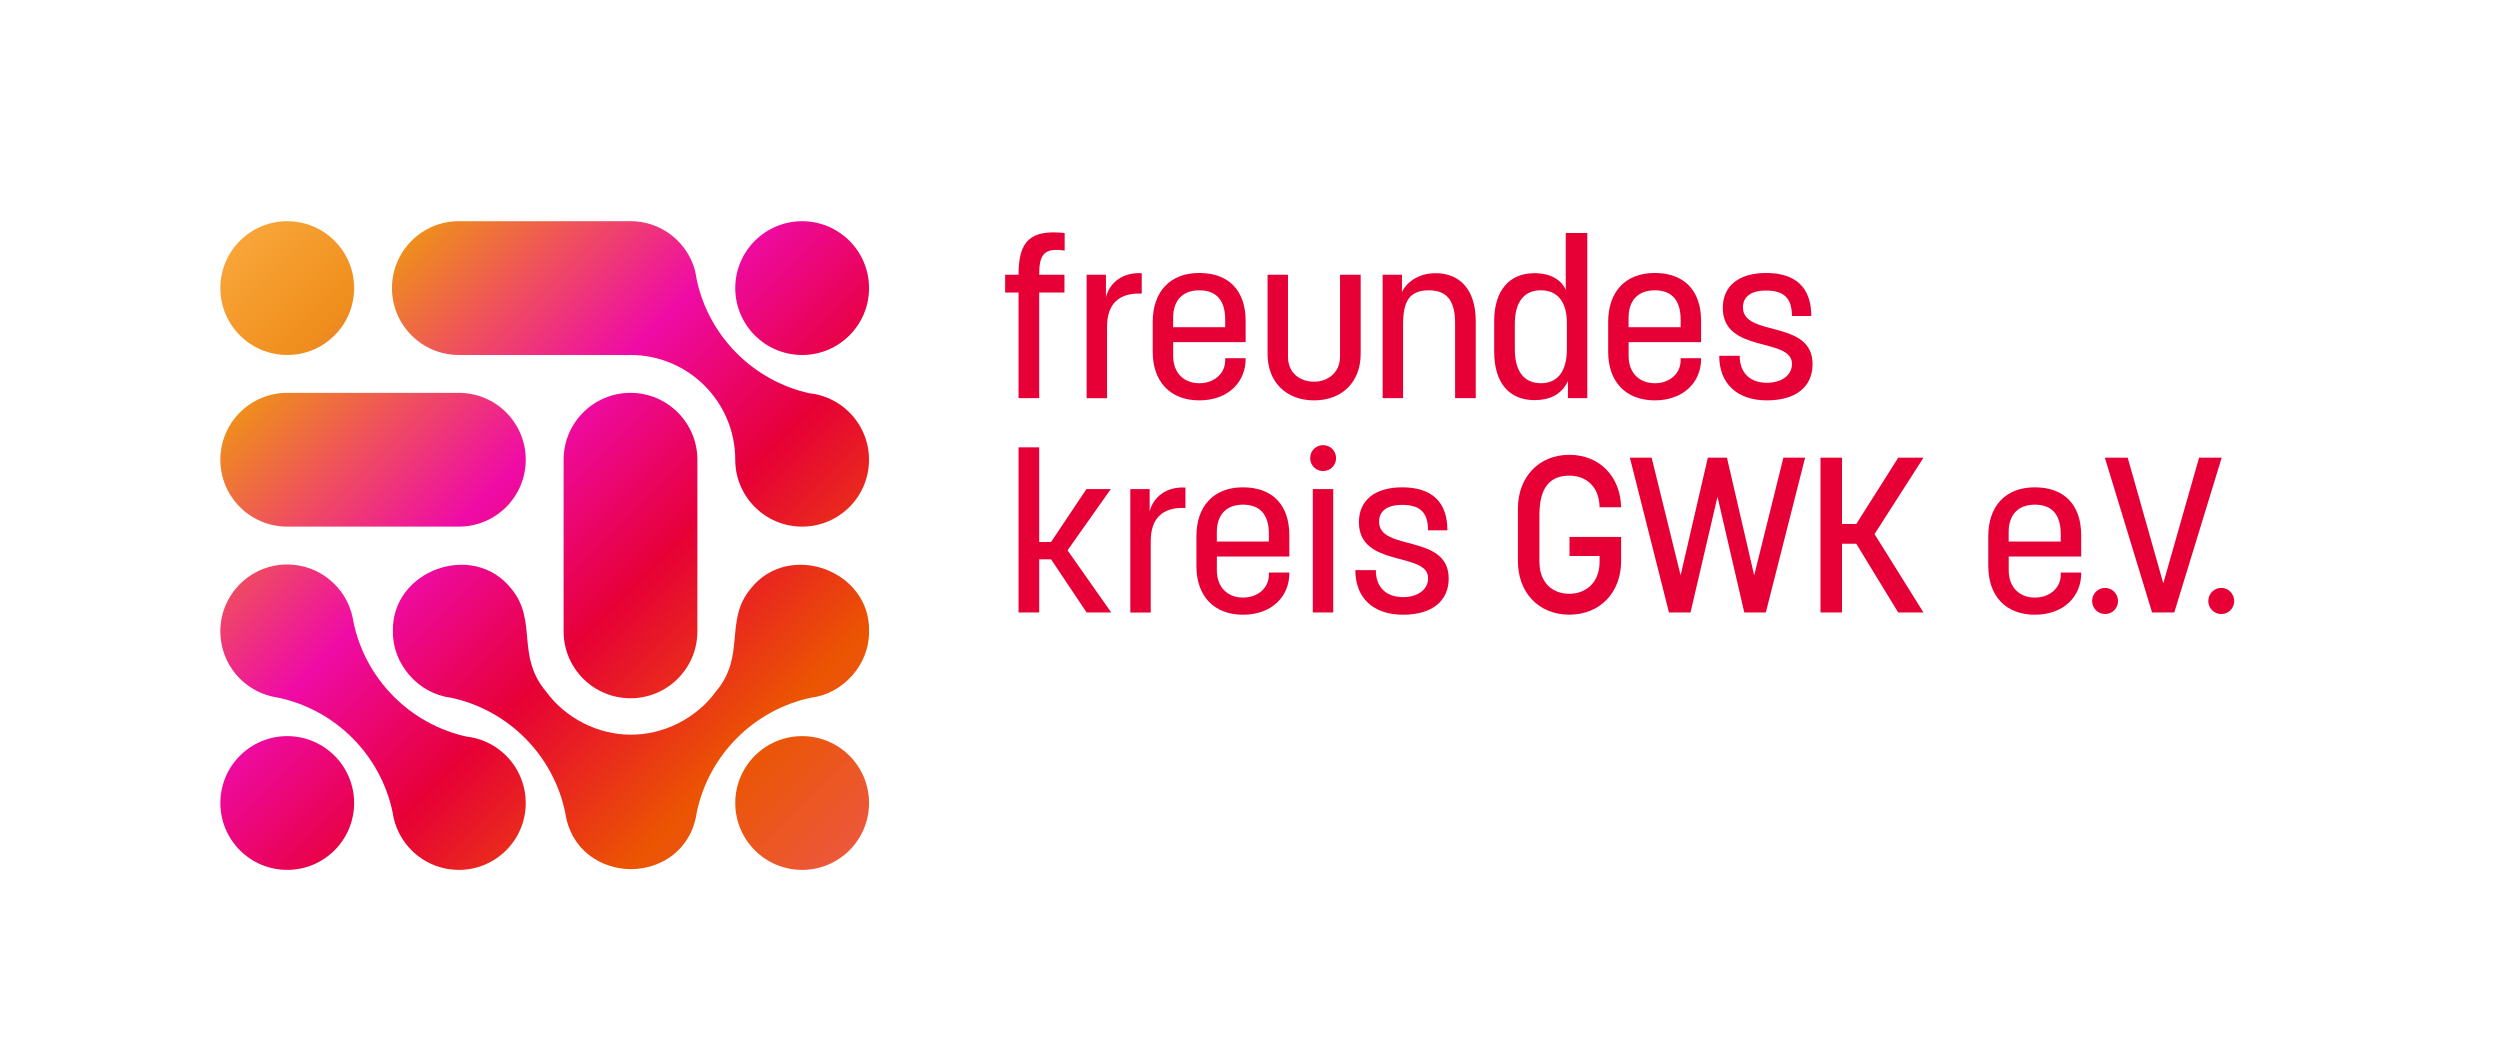
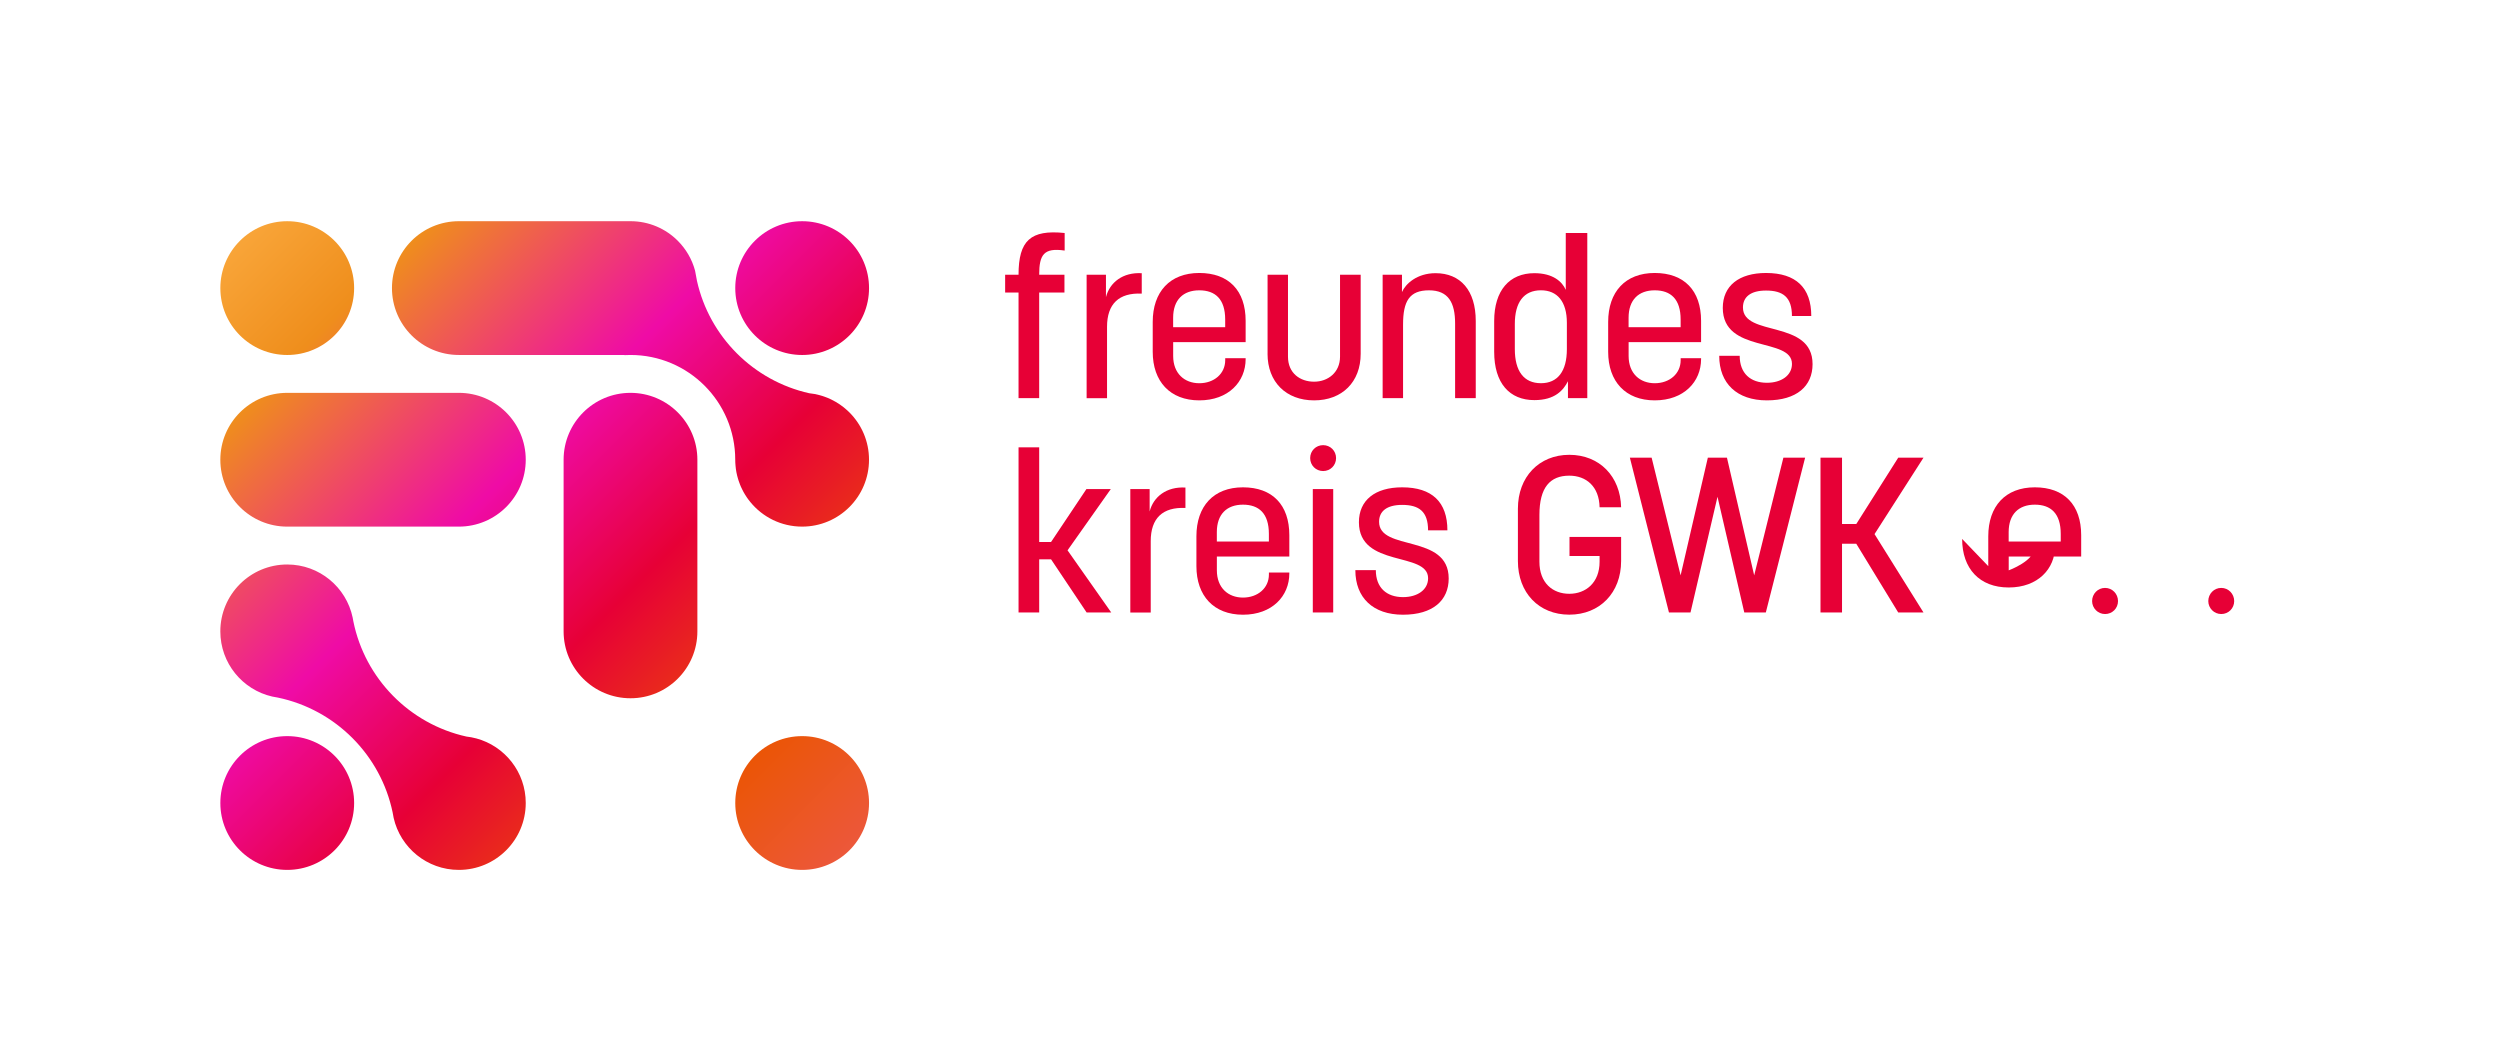
<svg xmlns="http://www.w3.org/2000/svg" xmlns:xlink="http://www.w3.org/1999/xlink" id="Ebene_1" data-name="Ebene 1" viewBox="0 0 990.46 414.44">
  <defs>
    <style>
      .cls-1 {
        fill: #e70036;
      }

      .cls-2 {
        fill: url(#Unbenannter_Verlauf_11-8);
      }

      .cls-3 {
        fill: url(#Unbenannter_Verlauf_11-5);
      }

      .cls-4 {
        fill: url(#Unbenannter_Verlauf_11-6);
      }

      .cls-5 {
        fill: url(#Unbenannter_Verlauf_11-7);
      }

      .cls-6 {
        fill: url(#Unbenannter_Verlauf_11-2);
      }

      .cls-7 {
        fill: url(#Unbenannter_Verlauf_11-4);
      }

      .cls-8 {
        fill: url(#Unbenannter_Verlauf_11-9);
      }

      .cls-9 {
        fill: url(#Unbenannter_Verlauf_11-3);
      }

      .cls-10 {
        fill: url(#Unbenannter_Verlauf_11);
      }
    </style>
    <linearGradient id="Unbenannter_Verlauf_11" data-name="Unbenannter Verlauf 11" x1="-31.34" y1="173" x2="332.47" y2="536.82" gradientUnits="userSpaceOnUse">
      <stop offset="0" stop-color="#ffb54d" />
      <stop offset=".16" stop-color="#ef8e1c" />
      <stop offset=".34" stop-color="#ef0ba6" />
      <stop offset=".47" stop-color="#e70036" />
      <stop offset=".62" stop-color="#eb5502" />
      <stop offset="1" stop-color="#ee5ec3" />
    </linearGradient>
    <linearGradient id="Unbenannter_Verlauf_11-2" data-name="Unbenannter Verlauf 11" x1="2.66" y1="139" x2="366.48" y2="502.82" xlink:href="#Unbenannter_Verlauf_11" />
    <linearGradient id="Unbenannter_Verlauf_11-3" data-name="Unbenannter Verlauf 11" x1="70.66" y1="71" x2="434.47" y2="434.82" xlink:href="#Unbenannter_Verlauf_11" />
    <linearGradient id="Unbenannter_Verlauf_11-4" data-name="Unbenannter Verlauf 11" x1="53.66" y1="88" x2="417.47" y2="451.82" xlink:href="#Unbenannter_Verlauf_11" />
    <linearGradient id="Unbenannter_Verlauf_11-5" data-name="Unbenannter Verlauf 11" x1="87.66" y1="54" x2="451.47" y2="417.82" xlink:href="#Unbenannter_Verlauf_11" />
    <linearGradient id="Unbenannter_Verlauf_11-6" data-name="Unbenannter Verlauf 11" x1="70.66" y1="71" x2="434.47" y2="434.82" xlink:href="#Unbenannter_Verlauf_11" />
    <linearGradient id="Unbenannter_Verlauf_11-7" data-name="Unbenannter Verlauf 11" x1="121.66" y1="20" x2="485.47" y2="383.82" xlink:href="#Unbenannter_Verlauf_11" />
    <linearGradient id="Unbenannter_Verlauf_11-8" data-name="Unbenannter Verlauf 11" x1="70.69" y1="70.97" x2="434.51" y2="434.79" xlink:href="#Unbenannter_Verlauf_11" />
    <linearGradient id="Unbenannter_Verlauf_11-9" data-name="Unbenannter Verlauf 11" x1="172.66" y1="-31" x2="536.47" y2="332.82" xlink:href="#Unbenannter_Verlauf_11" />
  </defs>
  <g>
    <path class="cls-1" d="M403.53,115.89h-5.31v-7.05h5.31c0-13.57,4.79-17.92,18.27-16.53v6.96c-8.27-1.22-10.09,1.65-10.09,9.57h10.01v7.05h-10.01v41.85h-8.18v-41.85Z" />
    <path class="cls-1" d="M430.5,108.84h7.66v8.88c1.48-5.83,6.7-9.92,14.18-9.48v8.09c-9.05-.43-13.75,4.09-13.75,13.14v28.28h-8.09v-48.9Z" />
    <path class="cls-1" d="M456.69,139.38v-11.83c0-11.92,6.79-19.4,18.45-19.4s18.36,6.96,18.36,18.97v8.44h-28.71v5.48c0,6.96,4.52,10.79,10.35,10.79s10.27-3.74,10.27-9.14v-.78h8.09v.35c0,8.96-6.79,16.36-18.36,16.36s-18.45-7.48-18.45-19.23ZM485.4,129.64v-3.05c0-8.09-3.92-11.57-10.27-11.57s-10.35,3.74-10.35,10.88v3.74h20.62Z" />
    <path class="cls-1" d="M502.19,140.17v-31.32h8.09v32.45c0,6.61,4.87,9.92,10.35,9.92s10.27-3.65,10.27-9.92v-32.45h8.18v31.32c0,11.14-7.31,18.45-18.45,18.45s-18.45-7.31-18.45-18.45Z" />
    <path class="cls-1" d="M547.78,108.84h7.66v6.87c1.39-3.22,5.92-7.48,13.31-7.48,9.83,0,15.92,6.79,15.92,18.97v30.54h-8.18v-29.58c0-8.18-2.61-13.14-10.35-13.14s-10.27,4.26-10.27,13.57v29.15h-8.09v-48.9Z" />
    <path class="cls-1" d="M591.97,139.38v-12.18c0-12.18,6.09-18.97,15.92-18.97,7.4,0,11.05,3.39,12.44,6.61v-22.53h8.53v65.43h-7.66v-6.7c-1.83,3.57-5.13,7.48-13.31,7.48-9.83,0-15.92-6.7-15.92-19.14ZM610.5,151.82c6.61,0,10.27-4.7,10.27-13.49v-10.44c0-8.44-3.83-12.88-10.27-12.88-6.87,0-10.35,4.87-10.35,13.31v10.01c0,8.7,3.57,13.49,10.35,13.49Z" />
    <path class="cls-1" d="M637.13,139.38v-11.83c0-11.92,6.79-19.4,18.45-19.4s18.36,6.96,18.36,18.97v8.44h-28.71v5.48c0,6.96,4.52,10.79,10.35,10.79s10.27-3.74,10.27-9.14v-.78h8.09v.35c0,8.96-6.79,16.36-18.36,16.36s-18.45-7.48-18.45-19.23ZM665.84,129.64v-3.05c0-8.09-3.91-11.57-10.27-11.57s-10.35,3.74-10.35,10.88v3.74h20.62Z" />
    <path class="cls-1" d="M681.15,140.95h8.09c0,6.96,4.26,10.7,10.79,10.7,5.66,0,9.92-2.87,9.92-7.48,0-10.7-27.41-4-27.41-22.19,0-8.7,6.35-13.83,17.14-13.83,11.83,0,17.92,5.83,17.92,17.05h-7.66c0-7.48-3.57-10.09-10.27-10.09-6.09,0-9.14,2.52-9.14,6.7,0,11.83,27.58,4.61,27.58,22.45,0,8.7-6.26,14.36-18.1,14.36s-18.88-6.7-18.88-17.66Z" />
  </g>
  <g>
    <circle class="cls-10" cx="113.8" cy="318.14" r="26.5" />
    <path class="cls-6" d="M208.29,318.14c0,14.64-11.86,26.5-26.5,26.5-12.61,0-23.17-8.81-25.84-20.63-.11-.71-.24-1.41-.39-2.11-4.73-22.8-22.67-40.75-45.45-45.52-.75-.15-1.5-.29-2.26-.42-11.77-2.68-20.56-13.22-20.56-25.82,0-14.64,11.87-26.5,26.5-26.5,12.75,0,23.4,9,25.92,21,.09.53.19,1.05.29,1.57,4.61,22.67,22.27,40.61,44.79,45.6,1.32.15,2.6.39,3.85.73.01,0,.02.01.03,0,11.31,3.03,19.62,13.34,19.62,25.6Z" />
    <circle class="cls-9" cx="317.8" cy="318.14" r="26.5" />
    <path class="cls-7" d="M208.29,182.14c0,14.64-11.86,26.5-26.5,26.5h-68c-14.63,0-26.5-11.86-26.5-26.5s11.87-26.5,26.5-26.5h68c14.64,0,26.5,11.86,26.5,26.5Z" />
    <path class="cls-3" d="M276.29,182.14v68c0,14.64-11.86,26.5-26.5,26.5s-26.5-11.86-26.5-26.5v-68c0-14.64,11.87-26.5,26.5-26.5s26.5,11.86,26.5,26.5Z" />
    <circle class="cls-4" cx="113.8" cy="114.14" r="26.5" />
    <path class="cls-5" d="M276.13,111.28c4.93,22.14,22.36,39.58,44.5,44.52t.02,0c1.39.14,2.75.4,4.07.76.38.1.75.21,1.11.32.32.1.64.21.95.33.73.25,1.43.54,2.12.87.19.08.38.17.57.27,2.27,1.11,4.36,2.54,6.2,4.23.29.27.58.54.86.82,4.8,4.8,7.76,11.42,7.76,18.74,0,14.64-11.86,26.5-26.5,26.5-8.28,0-15.67-3.79-20.52-9.74-.25-.29-.48-.59-.69-.88-.07-.08-.13-.17-.19-.25-.2-.27-.39-.54-.57-.81-.24-.36-.47-.71-.69-1.08-.18-.29-.35-.59-.52-.89s-.33-.6-.48-.92c-.22-.42-.42-.84-.61-1.27,0-.01-.01-.03-.01-.04-.11-.24-.2-.47-.3-.71-.22-.53-.42-1.07-.59-1.62-.08-.25-.16-.5-.23-.75-.02-.01-.02-.03-.02-.06-.5-1.65-.83-3.38-.97-5.16h0c-.08-.77-.11-1.54-.11-2.32,0-22.92-18.58-41.5-41.5-41.5-.77,0-1.54.02-2.3.06-.08-.02-.16-.04-.24-.06h-65.46c-14.63,0-26.5-11.86-26.5-26.5s11.87-26.5,26.5-26.5h68c7.32,0,13.95,2.96,18.74,7.76,3.22,3.23,5.62,7.28,6.84,11.82l.76,4.06Z" />
-     <path class="cls-2" d="M344.3,250.14c.22,12.9-10.07,24.66-22.85,26.25-22.76,4.78-40.67,22.7-45.41,45.48-2.16,14.91-14.08,22.4-26.06,22.48-11.98-.08-23.9-7.57-26.06-22.48-4.74-22.78-22.65-40.7-45.41-45.48-12.78-1.59-23.07-13.35-22.85-26.25-.62-24.22,31.91-36.04,46.98-16.82,10.44,12.69,1.68,26.51,13.73,40.69,7.59,10.45,20.52,17.11,33.61,17.05,13.09.06,26.02-6.6,33.61-17.05,12.05-14.18,3.29-28,13.73-40.69,15.07-19.22,47.6-7.4,46.98,16.82Z" />
    <circle class="cls-8" cx="317.8" cy="114.14" r="26.5" />
  </g>
  <g>
    <path class="cls-1" d="M403.53,177.23h8.18v37.5h4.7l14.01-20.97h9.66l-17.14,24.27,17.31,24.62h-9.75l-14.09-21.06h-4.7v21.06h-8.18v-65.43Z" />
    <path class="cls-1" d="M447.81,193.76h7.66v8.88c1.48-5.83,6.7-9.92,14.18-9.48v8.09c-9.05-.43-13.75,4.09-13.75,13.14v28.28h-8.09v-48.9Z" />
    <path class="cls-1" d="M474,224.3v-11.83c0-11.92,6.79-19.4,18.45-19.4s18.36,6.96,18.36,18.97v8.44h-28.71v5.48c0,6.96,4.52,10.79,10.35,10.79s10.27-3.74,10.27-9.14v-.78h8.09v.35c0,8.96-6.79,16.36-18.36,16.36s-18.45-7.48-18.45-19.23ZM502.71,214.56v-3.05c0-8.09-3.92-11.57-10.27-11.57s-10.35,3.74-10.35,10.88v3.74h20.62Z" />
    <path class="cls-1" d="M524.2,176.36c2.87,0,5.13,2.26,5.13,5.13s-2.26,5.13-5.13,5.13-5.13-2.26-5.13-5.13,2.26-5.13,5.13-5.13ZM520.11,193.76h8.09v48.9h-8.09v-48.9Z" />
    <path class="cls-1" d="M536.99,225.87h8.09c0,6.96,4.26,10.7,10.79,10.7,5.66,0,9.92-2.87,9.92-7.48,0-10.7-27.41-4-27.41-22.19,0-8.7,6.35-13.83,17.14-13.83,11.83,0,17.92,5.83,17.92,17.05h-7.66c0-7.48-3.57-10.09-10.27-10.09-6.09,0-9.14,2.52-9.14,6.7,0,11.83,27.58,4.61,27.58,22.45,0,8.7-6.26,14.36-18.1,14.36s-18.88-6.7-18.88-17.66Z" />
    <path class="cls-1" d="M601.37,222.3v-20.79c0-12.53,8.35-21.32,20.36-21.32s20.27,8.61,20.53,20.79h-8.53c-.17-8.27-5.31-12.53-12.01-12.53-7.57,0-11.83,4.61-11.83,15.57v18.53c0,8.44,5.31,12.7,11.83,12.7s12.01-4.35,12.01-12.7v-2.26h-11.92v-7.57h20.45v9.57c0,12.53-8.44,21.23-20.53,21.23s-20.36-8.7-20.36-21.23Z" />
    <path class="cls-1" d="M645.73,181.32h8.62l11.48,46.63,10.79-46.63h7.57l10.79,46.63,11.57-46.63h8.61l-15.57,61.34h-8.53l-10.61-45.85-10.7,45.85h-8.53l-15.49-61.34Z" />
    <path class="cls-1" d="M721.25,181.32h8.53v26.28h5.65l16.62-26.28h10.01l-19.4,30.28,19.4,31.06h-10.01l-16.62-27.23h-5.65v27.23h-8.53v-61.34Z" />
-     <path class="cls-1" d="M787.72,224.3v-11.83c0-11.92,6.79-19.4,18.45-19.4s18.36,6.96,18.36,18.97v8.44h-28.71v5.48c0,6.96,4.53,10.79,10.36,10.79s10.27-3.74,10.27-9.14v-.78h8.09v.35c0,8.96-6.79,16.36-18.36,16.36s-18.45-7.48-18.45-19.23ZM816.43,214.56v-3.05c0-8.09-3.92-11.57-10.27-11.57s-10.36,3.74-10.36,10.88v3.74h20.62Z" />
+     <path class="cls-1" d="M787.72,224.3v-11.83c0-11.92,6.79-19.4,18.45-19.4s18.36,6.96,18.36,18.97v8.44h-28.71v5.48s10.27-3.74,10.27-9.14v-.78h8.09v.35c0,8.96-6.79,16.36-18.36,16.36s-18.45-7.48-18.45-19.23ZM816.43,214.56v-3.05c0-8.09-3.92-11.57-10.27-11.57s-10.36,3.74-10.36,10.88v3.74h20.62Z" />
    <path class="cls-1" d="M828.86,238.14c0-2.87,2.26-5.22,5.13-5.22s5.13,2.35,5.13,5.22-2.26,5.13-5.13,5.13-5.13-2.35-5.13-5.13Z" />
-     <path class="cls-1" d="M833.91,181.32h9.05l14.1,49.77,14.18-49.77h8.96l-18.79,61.34h-8.79l-18.71-61.34Z" />
    <path class="cls-1" d="M874.89,238.14c0-2.87,2.26-5.22,5.13-5.22s5.13,2.35,5.13,5.22-2.26,5.13-5.13,5.13-5.13-2.35-5.13-5.13Z" />
  </g>
</svg>